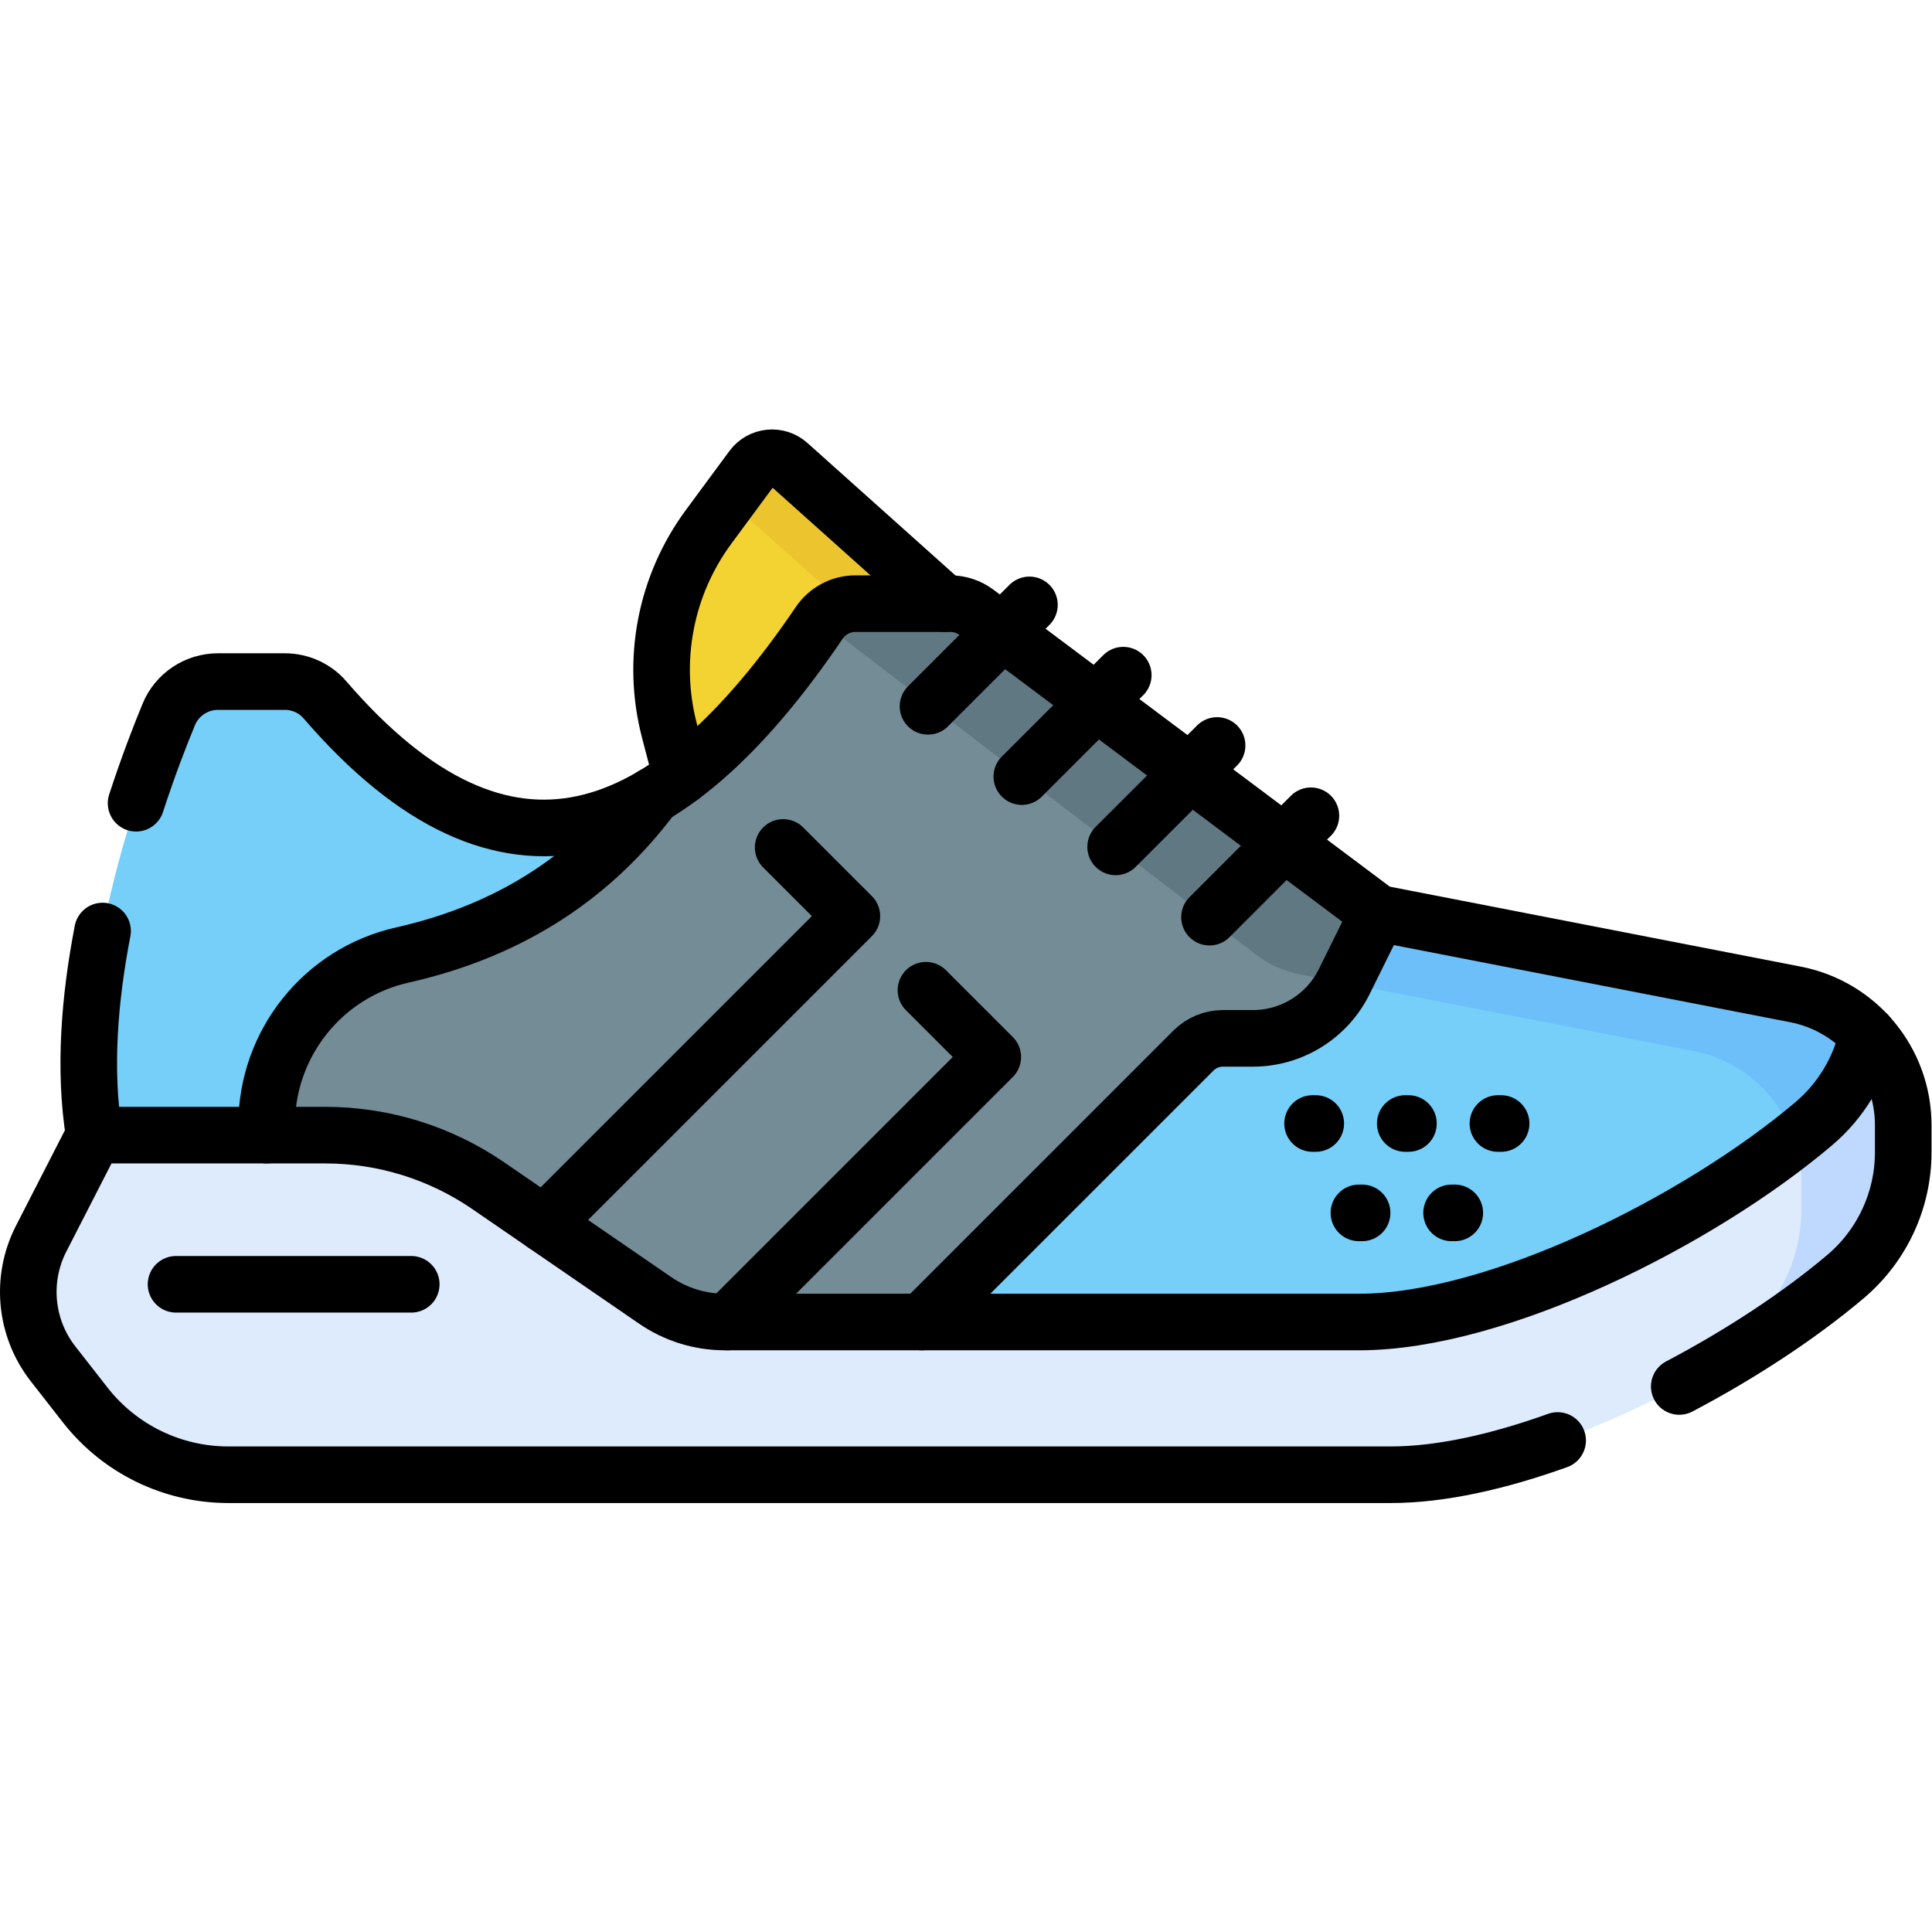
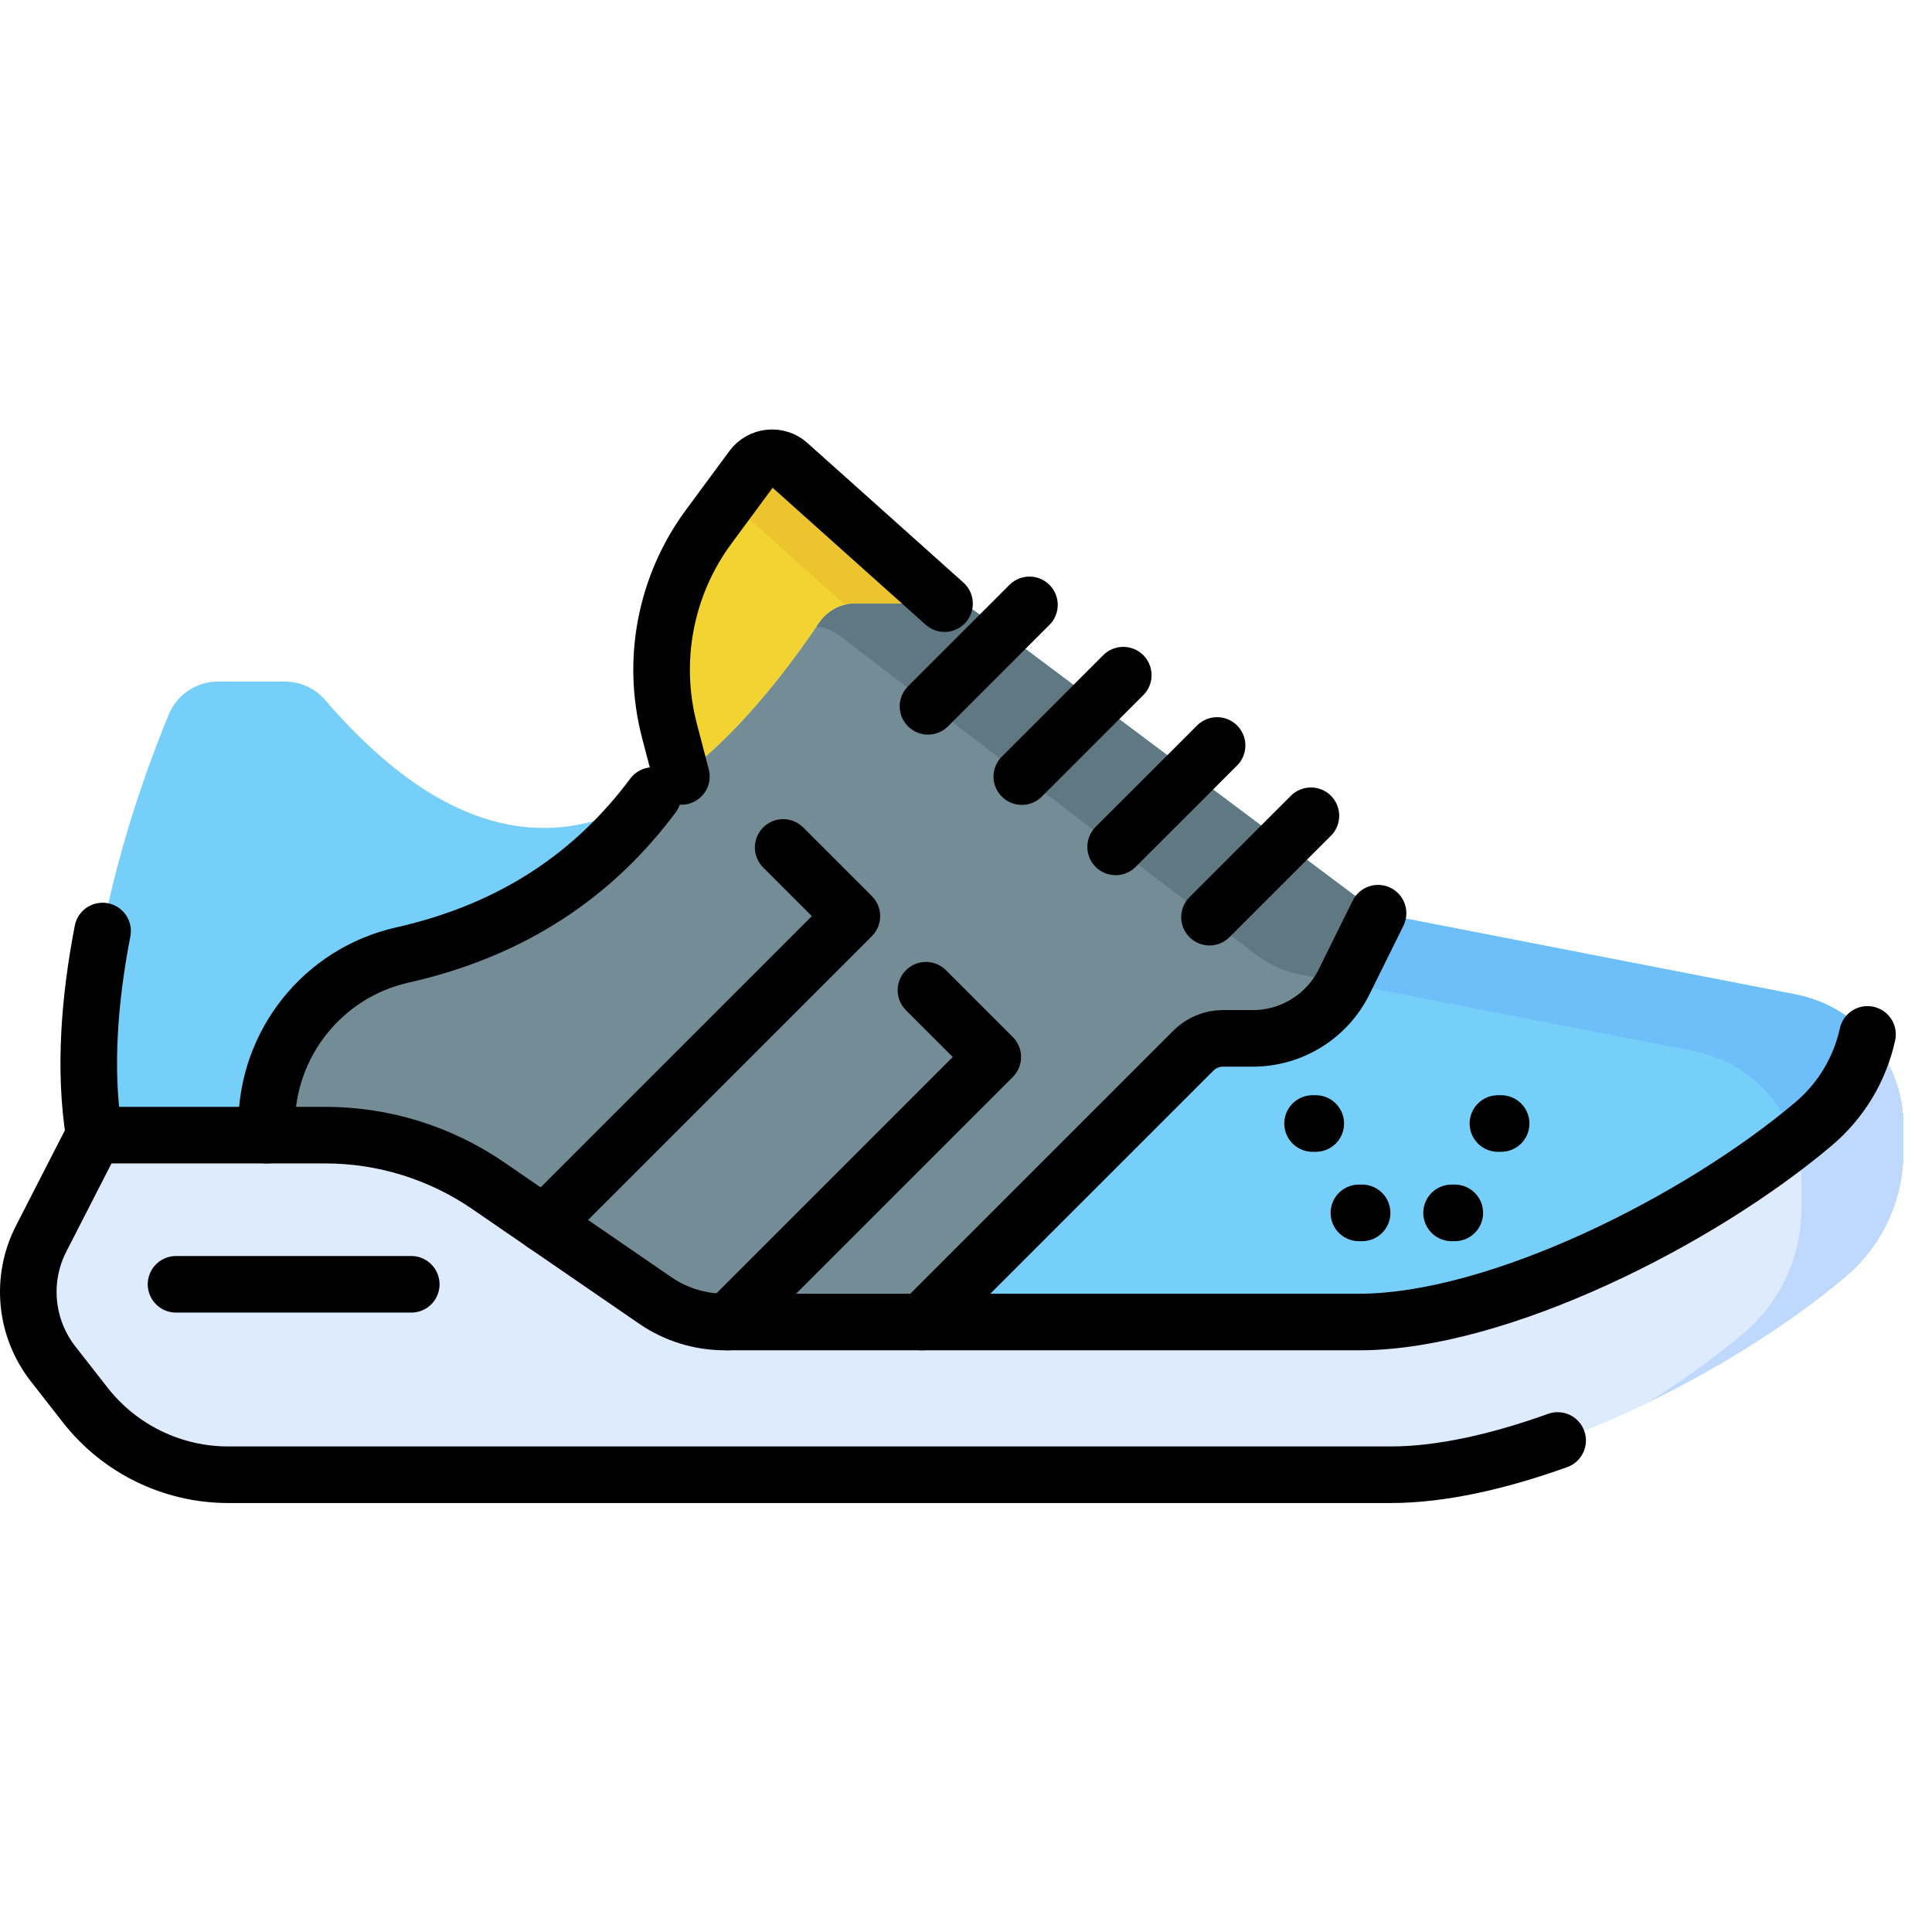
<svg xmlns="http://www.w3.org/2000/svg" version="1.1" id="svg567" xml:space="preserve" width="682.667" height="682.667" viewBox="0 0 682.667 682.667">
  <defs id="defs571">
    <clipPath id="clipPath581">
      <path d="M 0,512 H 512 V 0 H 0 Z" id="path579" />
    </clipPath>
  </defs>
  <g id="g573" transform="matrix(1.333,0,0,-1.333,0,682.667)">
    <g id="g575">
      <g id="g577" clip-path="url(#clipPath581)">
        <g id="g583" transform="translate(265.08,338.947)">
          <path d="m 0,0 -56.052,50.174 c -2.875,2.573 -7.344,2.114 -9.636,-0.99 L -77.23,33.545 C -88.684,18.034 -92.511,-1.822 -87.639,-20.478 l 9.907,-37.929 z" style="fill:#f3d332;fill-opacity:1;fill-rule:nonzero;stroke:none" id="path585" />
        </g>
        <g id="g587" transform="translate(209.028,389.121)">
          <path d="m 0,0 c -2.875,2.573 -7.344,2.114 -9.636,-0.99 l -6.503,-8.811 c 0.503,-0.253 0.986,-0.569 1.427,-0.964 l 56.054,-50.173 14.71,10.764 z" style="fill:#ecc52e;fill-opacity:1;fill-rule:nonzero;stroke:none" id="path589" />
        </g>
        <g id="g591" transform="translate(24.969,211.23)">
          <path d="m 0,0 -14.063,-27.445 c -5.496,-10.728 -4.266,-23.673 3.154,-33.172 l 8.516,-10.902 c 9.122,-11.676 23.111,-18.499 37.928,-18.499 h 308.252 c 36.814,0 90.258,26.958 120.483,52.556 9.681,8.2 15.261,20.241 15.261,32.928 v 7.175 c 0,16.902 -11.978,31.434 -28.569,34.663 l -110.64,21.528 -106.441,79.745 c -2.002,1.5 -4.437,2.31 -6.939,2.31 h -25.171 c -3.848,0 -7.435,-1.925 -9.594,-5.11 -40.064,-59.1 -83.034,-76.042 -131.012,-20.387 -2.661,3.088 -6.558,4.839 -10.635,4.839 H 32.807 c -5.711,0 -10.861,-3.435 -13.04,-8.713 C 11.539,91.599 -6.673,41.266 0,0" style="fill:#75cff9;fill-opacity:1;fill-rule:nonzero;stroke:none" id="path593" />
        </g>
        <g id="g595" transform="translate(475.931,248.533)">
          <path d="m 0,0 -110.64,21.528 -106.441,79.745 c -2.003,1.5 -4.437,2.31 -6.939,2.31 h -25.17 c -3.849,0 -7.436,-1.924 -9.595,-5.109 -0.227,-0.334 -0.453,-0.66 -0.68,-0.991 2.15,-0.185 4.212,-0.965 5.948,-2.266 l 110.758,-84.854 c 3.369,-2.524 7.267,-4.253 11.399,-5.057 L -27.001,-15 c 16.593,-3.229 28.57,-17.762 28.57,-34.665 v -7.173 c 0,-12.684 -5.576,-24.725 -15.256,-32.923 -7.234,-6.127 -15.806,-12.328 -25.155,-18.223 19.695,9.56 38.346,21.527 52.15,33.218 9.681,8.2 15.261,20.242 15.261,32.929 v 7.174 C 28.569,-17.76 16.591,-3.229 0,0" style="fill:#6cbff8;fill-opacity:1;fill-rule:nonzero;stroke:none" id="path597" />
        </g>
        <g id="g599" transform="translate(251.911,352.117)">
          <path d="m 0,0 h -25.171 c -3.848,0 -7.435,-1.925 -9.595,-5.11 -14.286,-21.074 -28.943,-36.783 -44.064,-45.755 -15.443,-20.695 -36.775,-35.593 -66.462,-42.283 -21.04,-4.741 -35.948,-23.498 -35.948,-45.066 v -21.265 l 143.489,-61.191 102.21,102.212 c 2.065,2.066 4.868,3.223 7.79,3.223 h 7.94 c 10.279,0 19.665,5.83 24.222,15.042 L 113.38,-82.056 6.938,-2.311 C 4.937,-0.811 2.502,0 0,0" style="fill:#738c96;fill-opacity:1;fill-rule:nonzero;stroke:none" id="path601" />
        </g>
        <g id="g603" transform="translate(217.134,346.99)">
          <path d="M 0,0 C -0.223,-0.328 -0.445,-0.648 -0.668,-0.973 1.481,-1.158 3.544,-1.938 5.28,-3.24 l 110.758,-84.854 c 3.369,-2.524 7.267,-4.253 11.399,-5.057 l 11.57,-2.251 c 0.058,0.114 0.124,0.221 0.181,0.336 l 8.969,18.137 L 41.716,2.816 c -2.002,1.5 -4.437,2.311 -6.939,2.311 H 9.606 C 8.163,5.127 6.757,4.856 5.448,4.35 4.577,4.012 3.748,3.57 2.981,3.033 2.215,2.497 1.511,1.866 0.886,1.151 0.573,0.793 0.281,0.415 0.012,0.017 Z" style="fill:#607882;fill-opacity:1;fill-rule:nonzero;stroke:none" id="path605" />
        </g>
        <g id="g607" transform="translate(504.5,213.87)">
          <path d="m 0,0 v -7.174 c 0,-12.692 -5.571,-24.729 -15.262,-32.929 -30.223,-25.602 -83.669,-52.556 -120.482,-52.556 h -308.252 c -14.809,0 -28.804,6.822 -37.928,18.5 l -8.516,10.901 c -7.414,9.502 -8.65,22.439 -3.154,33.173 l 14.063,27.444 h 61.266 c 15.424,0 30.486,-4.676 43.199,-13.411 l 44.231,-30.39 c 5.437,-3.735 11.877,-5.734 18.472,-5.734 h 168.154 c 36.813,0 90.263,26.953 120.486,52.555 7.286,6.172 12.255,14.521 14.252,23.684 C -3.547,17.703 0,9.204 0,0" style="fill:#ddebfd;fill-opacity:1;fill-rule:nonzero;stroke:none" id="path609" />
        </g>
        <g id="g611" transform="translate(480.777,214.25)">
          <path d="m 0,0 c -1.634,-1.384 -3.348,-2.772 -5.111,-4.16 1.187,-3.542 1.834,-7.317 1.834,-11.221 v -7.173 c 0,-12.685 -5.577,-24.725 -15.256,-32.923 -7.235,-6.127 -15.807,-12.329 -25.155,-18.224 0.011,0.006 0.025,0.011 0.037,0.017 19.68,9.557 38.317,21.517 52.112,33.202 9.69,8.2 15.262,20.237 15.262,32.928 v 7.175 c 0,9.203 -3.547,17.702 -9.471,24.063 C 12.255,14.521 7.285,6.172 0,0" style="fill:#bed9fd;fill-opacity:1;fill-rule:nonzero;stroke:none" id="path613" />
        </g>
        <g id="g615" transform="translate(180.62,306.312)">
          <path d="M 0,0 -3.179,12.158 C -8.049,30.808 -4.221,50.67 7.229,66.18 l 11.543,15.639 c 2.301,3.1 6.755,3.56 9.636,0.99 L 69.75,45.81" style="fill:none;stroke:#000000;stroke-width:15;stroke-linecap:round;stroke-linejoin:round;stroke-miterlimit:10;stroke-dasharray:none;stroke-opacity:1" id="path617" />
        </g>
        <g id="g619" transform="translate(207.6,287.491)">
          <path d="M 0,0 18.21,-18.21 -63.399,-99.82" style="fill:none;stroke:#000000;stroke-width:15;stroke-linecap:round;stroke-linejoin:round;stroke-miterlimit:10;stroke-dasharray:none;stroke-opacity:1" id="path621" />
        </g>
        <g id="g623" transform="translate(245.991,324.9)">
          <path d="M 0,0 26.89,26.89" style="fill:none;stroke:#000000;stroke-width:15;stroke-linecap:round;stroke-linejoin:round;stroke-miterlimit:10;stroke-dasharray:none;stroke-opacity:1" id="path625" />
        </g>
        <g id="g627" transform="translate(270.86,306.27)">
          <path d="M 0,0 26.891,26.89" style="fill:none;stroke:#000000;stroke-width:15;stroke-linecap:round;stroke-linejoin:round;stroke-miterlimit:10;stroke-dasharray:none;stroke-opacity:1" id="path629" />
        </g>
        <g id="g631" transform="translate(295.731,287.64)">
          <path d="M 0,0 26.891,26.88" style="fill:none;stroke:#000000;stroke-width:15;stroke-linecap:round;stroke-linejoin:round;stroke-miterlimit:10;stroke-dasharray:none;stroke-opacity:1" id="path633" />
        </g>
        <g id="g635" transform="translate(320.611,269.01)">
          <path d="M 0,0 26.88,26.88" style="fill:none;stroke:#000000;stroke-width:15;stroke-linecap:round;stroke-linejoin:round;stroke-miterlimit:10;stroke-dasharray:none;stroke-opacity:1" id="path637" />
        </g>
        <g id="g639" transform="translate(245.45,249.642)">
          <path d="M 0,0 17.71,-17.7 -52.54,-87.95" style="fill:none;stroke:#000000;stroke-width:15;stroke-linecap:round;stroke-linejoin:round;stroke-miterlimit:10;stroke-dasharray:none;stroke-opacity:1" id="path641" />
        </g>
        <g id="g643" transform="translate(244.4,161.691)">
          <path d="m 0,0 71.97,71.967 c 2.069,2.06 4.87,3.223 7.79,3.223 h 7.94 c 10.28,0 19.672,5.832 24.222,15.042 l 8.969,18.138" style="fill:none;stroke:#000000;stroke-width:15;stroke-linecap:round;stroke-linejoin:round;stroke-miterlimit:10;stroke-dasharray:none;stroke-opacity:1" id="path645" />
        </g>
        <g id="g647" transform="translate(70.671,211.231)">
          <path d="m 0,0 v 2.671 c 0,21.57 14.908,40.316 35.948,45.066 29.68,6.69 51.023,21.593 66.462,42.283" style="fill:none;stroke:#000000;stroke-width:15;stroke-linecap:round;stroke-linejoin:round;stroke-miterlimit:10;stroke-dasharray:none;stroke-opacity:1" id="path649" />
        </g>
        <g id="g651" transform="translate(24.969,211.23)">
          <path d="m 0,0 h 61.267 c 15.423,0 30.485,-4.677 43.198,-13.411 l 44.231,-30.39 c 5.437,-3.735 11.877,-5.734 18.472,-5.734 h 168.154 c 36.813,0 90.263,26.953 120.487,52.555 7.285,6.172 12.254,14.521 14.252,23.684" style="fill:none;stroke:#000000;stroke-width:15;stroke-linecap:round;stroke-linejoin:round;stroke-miterlimit:10;stroke-dasharray:none;stroke-opacity:1" id="path653" />
        </g>
        <g id="g655" transform="translate(46.664,171.69)">
          <path d="M 0,0 H 62.349" style="fill:none;stroke:#000000;stroke-width:15;stroke-linecap:round;stroke-linejoin:round;stroke-miterlimit:10;stroke-dasharray:none;stroke-opacity:1" id="path657" />
        </g>
        <g id="g659" transform="translate(347.931,214.311)">
          <path d="M 0,0 H 0.848" style="fill:none;stroke:#000000;stroke-width:15;stroke-linecap:round;stroke-linejoin:round;stroke-miterlimit:10;stroke-dasharray:none;stroke-opacity:1" id="path661" />
        </g>
        <g id="g663" transform="translate(372.499,214.311)">
-           <path d="M 0,0 H 0.847" style="fill:none;stroke:#000000;stroke-width:15;stroke-linecap:round;stroke-linejoin:round;stroke-miterlimit:10;stroke-dasharray:none;stroke-opacity:1" id="path665" />
-         </g>
+           </g>
        <g id="g667" transform="translate(397.066,214.311)">
          <path d="M 0,0 H 0.847" style="fill:none;stroke:#000000;stroke-width:15;stroke-linecap:round;stroke-linejoin:round;stroke-miterlimit:10;stroke-dasharray:none;stroke-opacity:1" id="path669" />
        </g>
        <g id="g671" transform="translate(360.215,190.623)">
          <path d="M 0,0 H 0.848" style="fill:none;stroke:#000000;stroke-width:15;stroke-linecap:round;stroke-linejoin:round;stroke-miterlimit:10;stroke-dasharray:none;stroke-opacity:1" id="path673" />
        </g>
        <g id="g675" transform="translate(384.782,190.623)">
          <path d="M 0,0 H 0.848" style="fill:none;stroke:#000000;stroke-width:15;stroke-linecap:round;stroke-linejoin:round;stroke-miterlimit:10;stroke-dasharray:none;stroke-opacity:1" id="path677" />
        </g>
        <g id="g679" transform="translate(445.132,144.607)">
-           <path d="m 0,0 c 16.683,8.776 32.196,19.074 44.106,29.161 9.682,8.199 15.262,20.241 15.262,32.928 v 7.174 c 0,16.903 -11.978,31.435 -28.569,34.663 l -110.64,21.528 -106.441,79.745 c -2.002,1.5 -4.437,2.311 -6.939,2.311 h -25.171 c -3.848,0 -7.435,-1.925 -9.594,-5.11 -40.064,-59.1 -83.035,-76.042 -131.012,-20.387 -2.661,3.088 -6.558,4.838 -10.635,4.838 h -17.723 c -5.711,0 -10.861,-3.434 -13.04,-8.712 -2.346,-5.679 -5.503,-13.829 -8.665,-23.536" style="fill:none;stroke:#000000;stroke-width:15;stroke-linecap:round;stroke-linejoin:round;stroke-miterlimit:10;stroke-dasharray:none;stroke-opacity:1" id="path681" />
-         </g>
+           </g>
        <g id="g683" transform="translate(27.191,265.335)">
          <path d="M 0,0 C -3.425,-17.671 -5.037,-36.697 -2.223,-54.105 L -16.285,-81.55 c -5.496,-10.728 -4.267,-23.673 3.153,-33.173 l 8.517,-10.901 c 9.121,-11.676 23.11,-18.5 37.928,-18.5 h 308.251 c 13.19,0 28.512,3.461 44.139,9.079" style="fill:none;stroke:#000000;stroke-width:15;stroke-linecap:round;stroke-linejoin:round;stroke-miterlimit:10;stroke-dasharray:none;stroke-opacity:1" id="path685" />
        </g>
      </g>
    </g>
  </g>
</svg>